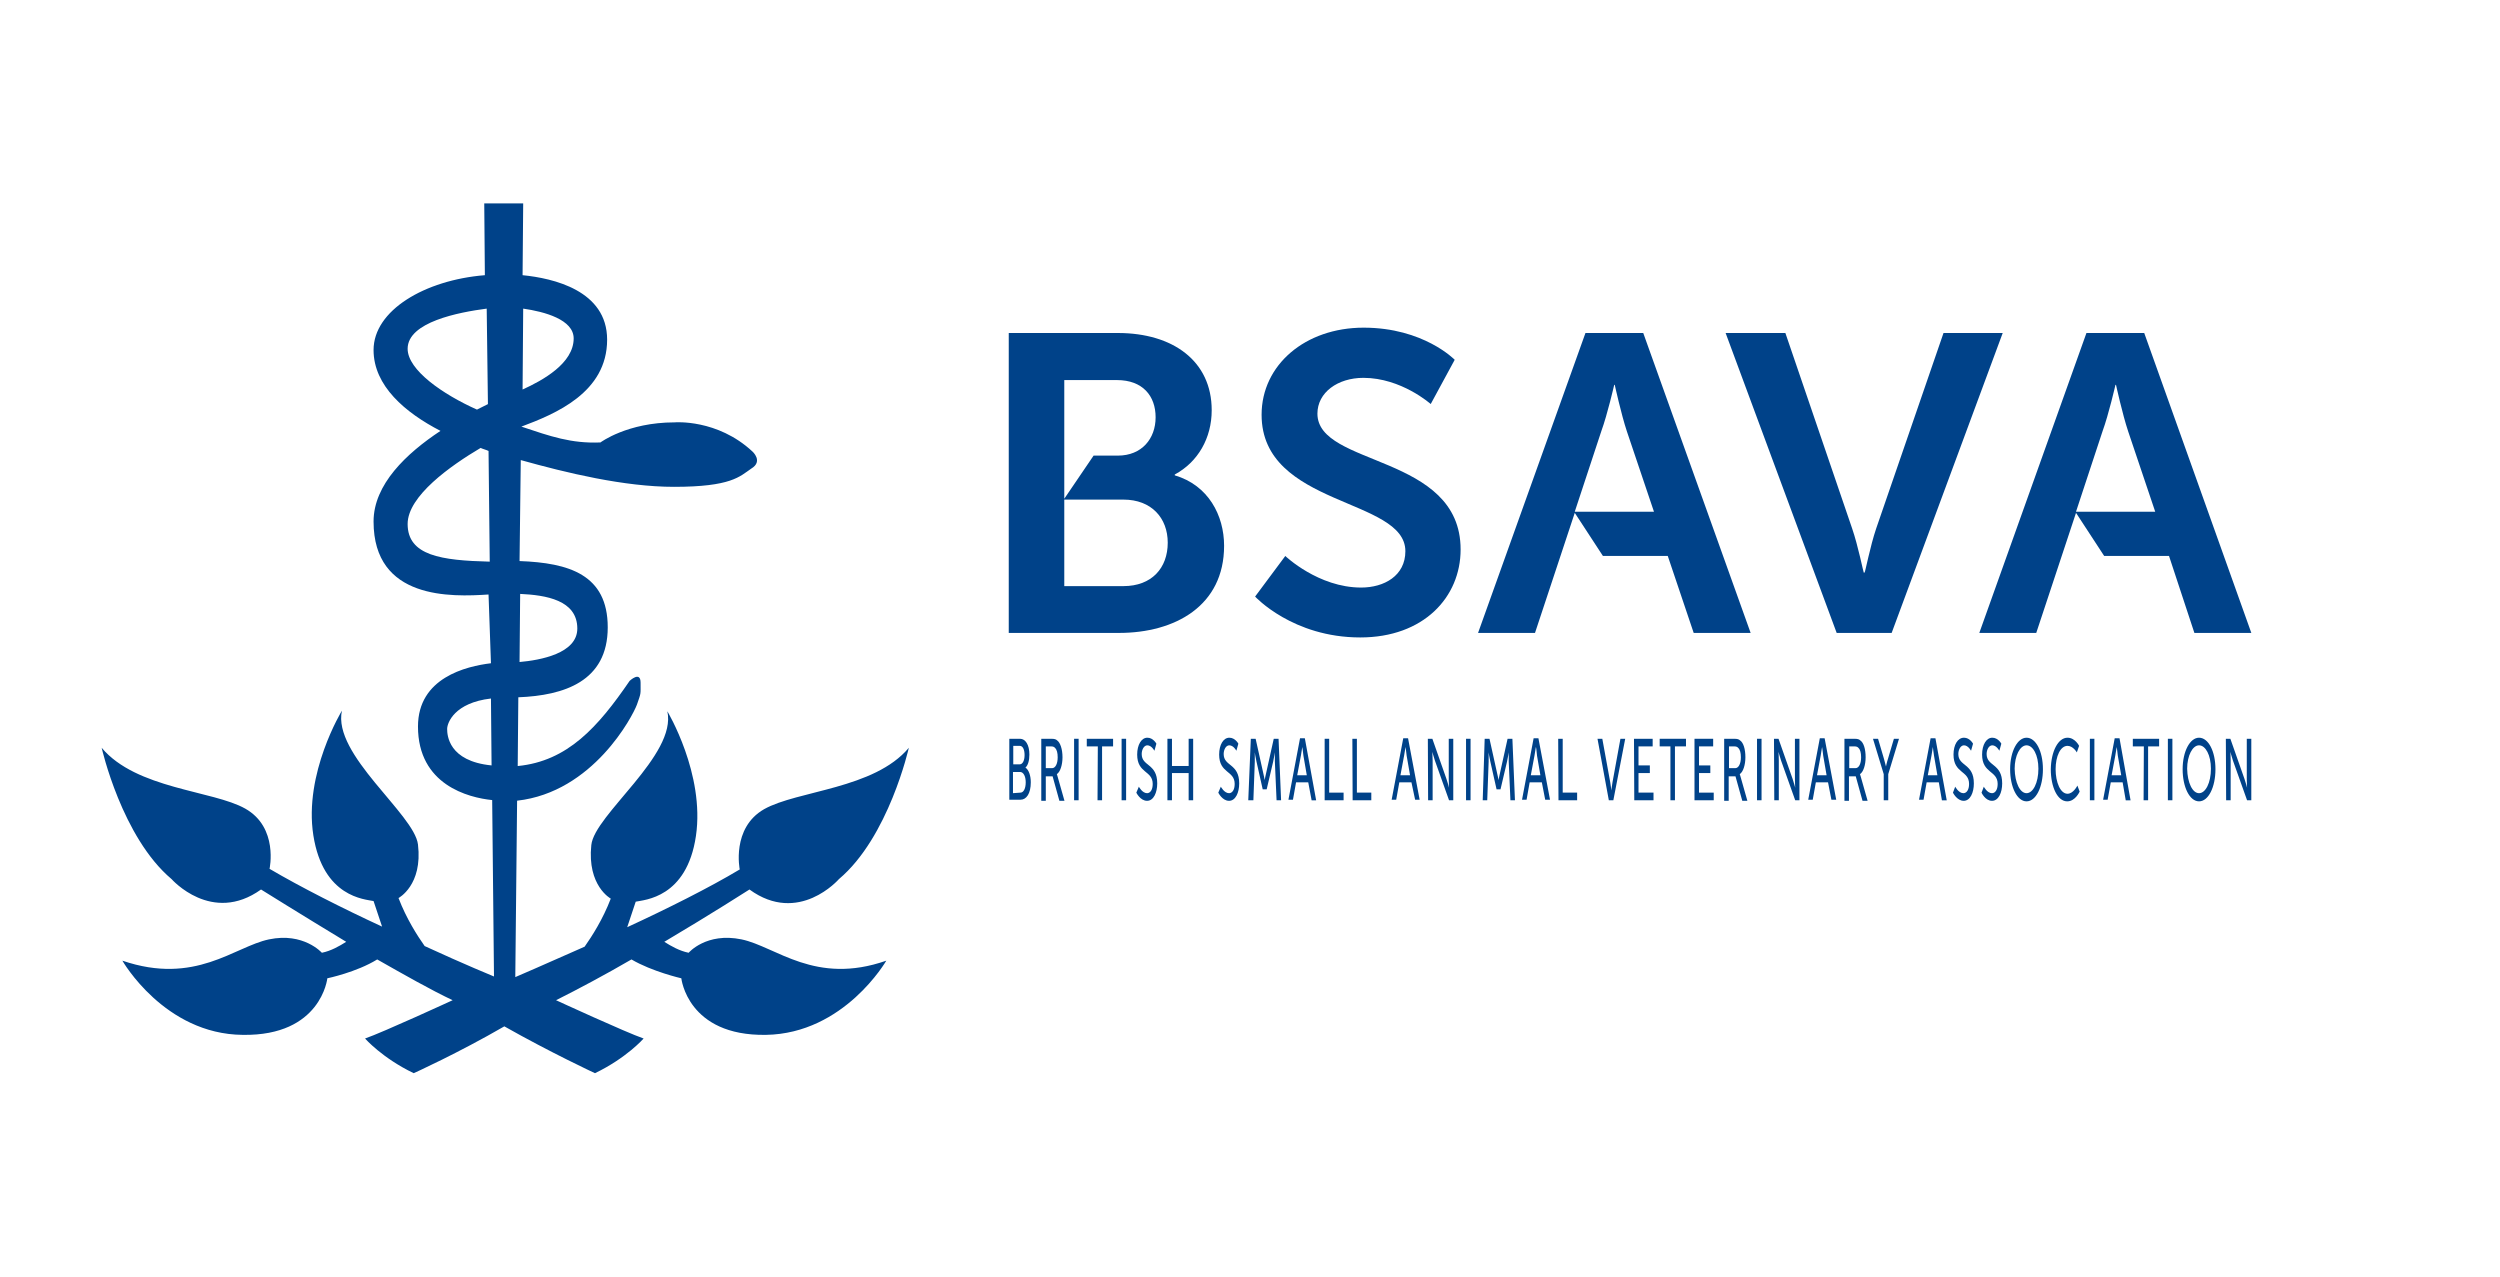
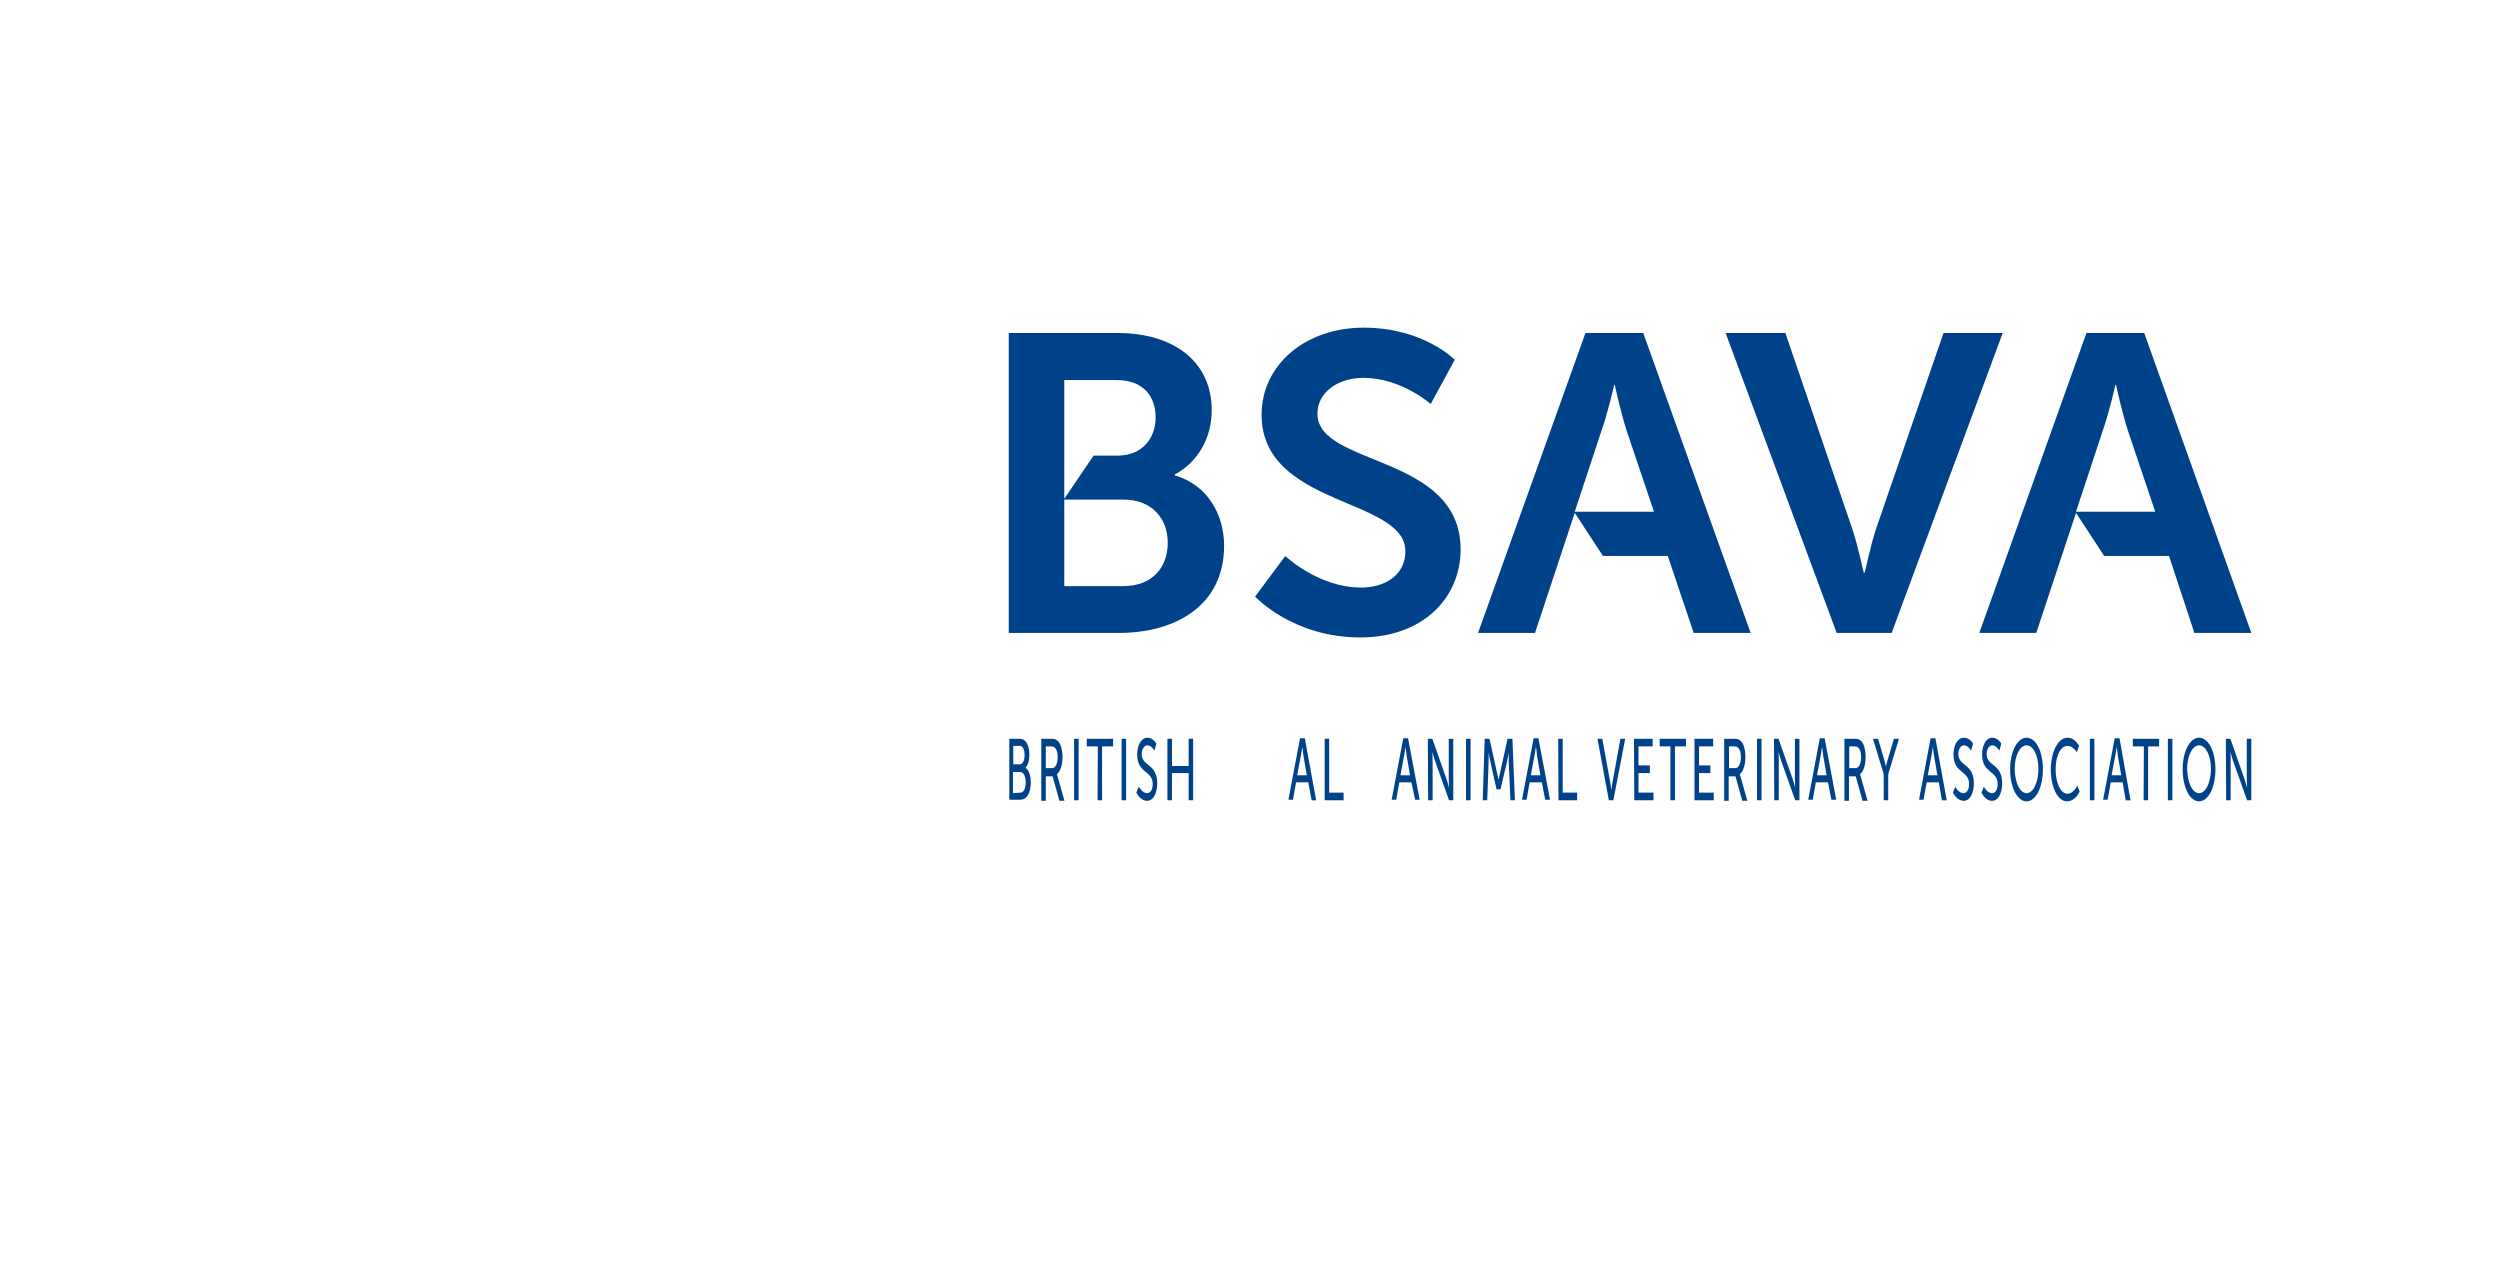
<svg xmlns="http://www.w3.org/2000/svg" width="94" height="48" viewBox="0 0 94 48" fill="none">
  <path d="M37.929 27.778H38.354C38.556 27.778 38.705 28.003 38.705 28.371C38.705 28.596 38.652 28.78 38.556 28.862C38.684 28.944 38.758 29.169 38.758 29.414C38.758 29.844 38.588 30.069 38.375 30.069H37.95V27.778H37.929ZM38.343 28.739C38.45 28.739 38.524 28.596 38.524 28.392C38.524 28.187 38.46 28.044 38.343 28.044H38.099V28.739H38.343ZM38.365 29.803C38.492 29.803 38.567 29.639 38.567 29.414C38.567 29.189 38.482 29.026 38.354 29.026H38.088V29.823L38.365 29.803Z" fill="#004289" />
  <path d="M39.152 27.778H39.525C39.652 27.778 39.705 27.798 39.748 27.839C39.865 27.921 39.95 28.166 39.95 28.473C39.95 28.76 39.865 29.026 39.737 29.108C39.737 29.108 39.748 29.128 39.769 29.21L40.024 30.11H39.833L39.578 29.189H39.322V30.11H39.152V27.778ZM39.556 28.883C39.684 28.883 39.769 28.719 39.769 28.473C39.769 28.31 39.737 28.187 39.673 28.126C39.642 28.085 39.599 28.064 39.514 28.064H39.322V28.883H39.556Z" fill="#004289" />
  <path d="M40.386 27.778H40.556V30.09H40.386V27.778Z" fill="#004289" />
  <path d="M41.278 28.064H40.863V27.778H41.852V28.064H41.438V30.09H41.267L41.278 28.064Z" fill="#004289" />
  <path d="M42.172 27.778H42.342V30.09H42.172V27.778Z" fill="#004289" />
  <path d="M42.821 29.579C42.821 29.579 42.949 29.824 43.13 29.824C43.247 29.824 43.342 29.701 43.342 29.477C43.342 28.965 42.758 29.088 42.758 28.372C42.758 28.003 42.917 27.738 43.14 27.738C43.364 27.738 43.48 27.963 43.48 27.963L43.406 28.229C43.406 28.229 43.3 28.024 43.14 28.024C43.013 28.024 42.928 28.188 42.928 28.351C42.928 28.822 43.512 28.699 43.512 29.456C43.512 29.804 43.374 30.111 43.13 30.111C42.874 30.111 42.726 29.804 42.726 29.804L42.821 29.579Z" fill="#004289" />
  <path d="M43.895 27.778H44.066V28.801H44.693V27.778H44.863V30.09H44.693V29.067H44.066V30.09H43.895V27.778Z" fill="#004289" />
-   <path d="M45.903 29.579C45.903 29.579 46.031 29.824 46.212 29.824C46.329 29.824 46.424 29.701 46.424 29.477C46.424 28.965 45.84 29.088 45.84 28.372C45.84 28.003 45.999 27.738 46.222 27.738C46.446 27.738 46.562 27.963 46.562 27.963L46.488 28.229C46.488 28.229 46.382 28.024 46.222 28.024C46.095 28.024 46.01 28.188 46.01 28.351C46.01 28.822 46.594 28.699 46.594 29.456C46.594 29.804 46.456 30.111 46.212 30.111C45.956 30.111 45.808 29.804 45.808 29.804L45.903 29.579Z" fill="#004289" />
-   <path d="M47.031 27.778H47.212L47.489 29.026C47.52 29.148 47.552 29.332 47.552 29.332C47.552 29.332 47.584 29.148 47.616 29.026L47.893 27.778H48.074L48.169 30.09H47.999L47.935 28.637C47.935 28.494 47.935 28.289 47.935 28.289C47.935 28.289 47.903 28.494 47.871 28.637L47.627 29.68H47.478L47.244 28.637C47.212 28.514 47.18 28.289 47.18 28.289C47.18 28.289 47.18 28.494 47.18 28.637L47.127 30.09H46.935L47.031 27.778Z" fill="#004289" />
  <path d="M49.19 29.416H48.732L48.615 30.071H48.445L48.881 27.759H49.062L49.487 30.092H49.317L49.19 29.416ZM48.966 28.087C48.966 28.087 48.934 28.291 48.913 28.414L48.775 29.151H49.136L49.009 28.414C48.998 28.291 48.966 28.087 48.966 28.087Z" fill="#004289" />
  <path d="M49.807 27.778H49.977V29.803H50.519V30.09H49.807V27.778Z" fill="#004289" />
-   <path d="M50.849 27.778H51.019V29.803H51.561V30.09H50.859L50.849 27.778Z" fill="#004289" />
  <path d="M53.07 29.416H52.614L52.497 30.071H52.326L52.762 27.759H52.943L53.379 30.071H53.209L53.07 29.416ZM52.848 28.087C52.848 28.087 52.815 28.291 52.794 28.414L52.656 29.151H53.018L52.89 28.414C52.879 28.291 52.848 28.087 52.848 28.087Z" fill="#004289" />
  <path d="M53.687 27.778H53.857L54.388 29.292C54.431 29.414 54.484 29.619 54.484 29.619C54.484 29.619 54.473 29.414 54.473 29.292V27.778H54.643V30.09H54.484L53.952 28.596C53.909 28.473 53.857 28.269 53.857 28.269C53.857 28.269 53.867 28.473 53.867 28.596V30.09H53.697L53.687 27.778Z" fill="#004289" />
  <path d="M55.123 27.778H55.293V30.09H55.123V27.778Z" fill="#004289" />
  <path d="M55.824 27.778H56.005L56.281 29.026C56.313 29.148 56.345 29.332 56.345 29.332C56.345 29.332 56.377 29.148 56.409 29.026L56.685 27.778H56.866L56.962 30.09H56.792L56.728 28.637C56.728 28.494 56.728 28.289 56.728 28.289C56.728 28.289 56.696 28.494 56.664 28.637L56.419 29.68H56.271L56.037 28.637C56.005 28.514 55.973 28.289 55.973 28.289C55.973 28.289 55.973 28.494 55.973 28.637L55.92 30.09H55.75L55.824 27.778Z" fill="#004289" />
  <path d="M57.973 29.416H57.515L57.399 30.071H57.228L57.664 27.759H57.845L58.281 30.071H58.1L57.973 29.416ZM57.749 28.087C57.749 28.087 57.717 28.291 57.696 28.414L57.558 29.151H57.919L57.792 28.414C57.781 28.291 57.76 28.087 57.749 28.087Z" fill="#004289" />
  <path d="M58.588 27.778H58.758V29.803H59.3V30.09H58.599L58.588 27.778Z" fill="#004289" />
  <path d="M60.066 27.778H60.247L60.545 29.414C60.566 29.537 60.587 29.721 60.587 29.721C60.587 29.721 60.608 29.537 60.63 29.414L60.928 27.778H61.108L60.662 30.09H60.492L60.066 27.778Z" fill="#004289" />
  <path d="M61.438 27.778H62.14V28.064H61.608V28.78H62.034V29.067H61.608V29.803H62.172V30.09H61.449L61.438 27.778Z" fill="#004289" />
  <path d="M62.819 28.064H62.404V27.778H63.393V28.064H62.978V30.09H62.808V28.064H62.819Z" fill="#004289" />
  <path d="M63.713 27.778H64.415V28.064H63.883V28.78H64.308V29.067H63.883V29.803H64.436V30.09H63.713V27.778Z" fill="#004289" />
  <path d="M64.829 27.778H65.201C65.329 27.778 65.382 27.798 65.425 27.839C65.552 27.921 65.627 28.166 65.627 28.473C65.627 28.76 65.542 29.026 65.414 29.108C65.414 29.108 65.425 29.128 65.446 29.21L65.701 30.11H65.51L65.254 29.189H64.999V30.11H64.829V27.778ZM65.244 28.883C65.371 28.883 65.457 28.719 65.457 28.473C65.457 28.31 65.425 28.187 65.361 28.126C65.329 28.085 65.287 28.064 65.201 28.064H65.01V28.883H65.244Z" fill="#004289" />
  <path d="M66.064 27.778H66.234V30.09H66.064V27.778Z" fill="#004289" />
  <path d="M66.702 27.778H66.872L67.404 29.292C67.446 29.414 67.5 29.619 67.5 29.619C67.5 29.619 67.489 29.414 67.489 29.292V27.778H67.659V30.09H67.5L66.968 28.596C66.925 28.473 66.872 28.269 66.872 28.269C66.872 28.269 66.883 28.473 66.883 28.596V30.09H66.713L66.702 27.778Z" fill="#004289" />
  <path d="M68.734 29.416H68.276L68.159 30.071H67.989L68.425 27.759H68.606L69.042 30.071H68.861L68.734 29.416ZM68.51 28.087C68.51 28.087 68.478 28.291 68.457 28.414L68.319 29.151H68.68L68.553 28.414C68.542 28.291 68.51 28.087 68.51 28.087Z" fill="#004289" />
  <path d="M69.351 27.778H69.722C69.85 27.778 69.903 27.798 69.946 27.839C70.073 27.921 70.148 28.166 70.148 28.473C70.148 28.76 70.063 29.026 69.936 29.108C69.936 29.108 69.946 29.128 69.967 29.21L70.222 30.11H70.031L69.776 29.189H69.521V30.11H69.351V27.778ZM69.765 28.883C69.893 28.883 69.978 28.719 69.978 28.473C69.978 28.31 69.946 28.187 69.882 28.126C69.85 28.085 69.808 28.064 69.722 28.064H69.531V28.883H69.765Z" fill="#004289" />
  <path d="M70.828 29.108L70.424 27.778H70.615L70.838 28.535C70.871 28.657 70.913 28.821 70.913 28.821C70.913 28.821 70.945 28.657 70.987 28.535L71.211 27.778H71.402L70.998 29.108V30.09H70.828V29.108Z" fill="#004289" />
  <path d="M72.9 29.416H72.442L72.325 30.071H72.155L72.591 27.759H72.772L73.197 30.092H73.016L72.9 29.416ZM72.676 28.087C72.676 28.087 72.644 28.291 72.623 28.414L72.485 29.151H72.846L72.719 28.414C72.697 28.291 72.676 28.087 72.676 28.087Z" fill="#004289" />
  <path d="M73.516 29.579C73.516 29.579 73.643 29.824 73.824 29.824C73.941 29.824 74.037 29.701 74.037 29.477C74.037 28.965 73.452 29.088 73.452 28.372C73.452 28.003 73.612 27.738 73.846 27.738C74.069 27.738 74.186 27.963 74.186 27.963L74.111 28.229C74.111 28.229 74.005 28.024 73.846 28.024C73.718 28.024 73.633 28.188 73.633 28.351C73.633 28.822 74.217 28.699 74.217 29.456C74.217 29.804 74.08 30.111 73.835 30.111C73.58 30.111 73.431 29.804 73.431 29.804L73.516 29.579Z" fill="#004289" />
  <path d="M74.591 29.579C74.591 29.579 74.718 29.824 74.899 29.824C75.016 29.824 75.112 29.701 75.112 29.477C75.112 28.965 74.527 29.088 74.527 28.372C74.527 28.003 74.687 27.738 74.91 27.738C75.133 27.738 75.25 27.963 75.25 27.963L75.176 28.229C75.176 28.229 75.069 28.024 74.91 28.024C74.782 28.024 74.697 28.188 74.697 28.351C74.697 28.822 75.282 28.699 75.282 29.456C75.282 29.804 75.144 30.111 74.899 30.111C74.644 30.111 74.506 29.804 74.506 29.804L74.591 29.579Z" fill="#004289" />
  <path d="M76.198 27.738C76.549 27.738 76.814 28.249 76.814 28.924C76.814 29.599 76.549 30.131 76.198 30.131C75.847 30.131 75.581 29.599 75.581 28.924C75.581 28.249 75.858 27.738 76.198 27.738ZM76.198 29.824C76.442 29.824 76.644 29.436 76.644 28.904C76.644 28.392 76.442 28.024 76.198 28.024C75.953 28.024 75.751 28.413 75.751 28.904C75.762 29.436 75.953 29.824 76.198 29.824Z" fill="#004289" />
  <path d="M77.738 27.738C78.025 27.738 78.174 28.044 78.174 28.044L78.089 28.29C78.089 28.29 77.95 28.044 77.738 28.044C77.472 28.044 77.291 28.433 77.291 28.924C77.291 29.415 77.472 29.845 77.738 29.845C77.961 29.845 78.11 29.538 78.11 29.538L78.195 29.763C78.195 29.763 78.035 30.131 77.727 30.131C77.365 30.131 77.11 29.599 77.11 28.924C77.121 28.249 77.387 27.738 77.738 27.738Z" fill="#004289" />
  <path d="M78.579 27.778H78.749V30.09H78.579V27.778Z" fill="#004289" />
  <path d="M79.811 29.416H79.365L79.247 30.071H79.077L79.513 27.759H79.694L80.109 30.092H79.928L79.811 29.416ZM79.588 28.087C79.588 28.087 79.556 28.291 79.534 28.414L79.396 29.151H79.758L79.63 28.414C79.62 28.291 79.588 28.087 79.588 28.087Z" fill="#004289" />
  <path d="M80.609 28.064H80.194V27.778H81.183V28.064H80.769V30.09H80.599L80.609 28.064Z" fill="#004289" />
  <path d="M81.512 27.778H81.682V30.09H81.512V27.778Z" fill="#004289" />
  <path d="M82.684 27.738C83.035 27.738 83.301 28.249 83.301 28.924C83.301 29.599 83.035 30.131 82.684 30.131C82.333 30.131 82.067 29.599 82.067 28.924C82.067 28.249 82.344 27.738 82.684 27.738ZM82.684 29.824C82.928 29.824 83.131 29.436 83.131 28.904C83.131 28.392 82.928 28.024 82.684 28.024C82.439 28.024 82.237 28.413 82.237 28.904C82.248 29.436 82.439 29.824 82.684 29.824Z" fill="#004289" />
  <path d="M83.692 27.778H83.862L84.394 29.292C84.437 29.414 84.49 29.619 84.49 29.619C84.49 29.619 84.479 29.414 84.479 29.292V27.778H84.649V30.09H84.49L83.958 28.596C83.916 28.473 83.862 28.269 83.862 28.269C83.862 28.269 83.873 28.473 83.873 28.596V30.09H83.703L83.692 27.778Z" fill="#004289" />
-   <path d="M27.882 35.321C26.556 35.046 25.893 35.824 25.893 35.824C25.55 35.755 25.23 35.572 24.978 35.412C26.716 34.383 28.18 33.445 28.18 33.445C30.032 34.795 31.542 33.056 31.542 33.056C33.417 31.479 34.172 28.117 34.172 28.117C32.868 29.672 29.986 29.718 28.729 30.426C27.494 31.135 27.814 32.691 27.814 32.691C26.67 33.377 25.069 34.177 23.583 34.863C23.743 34.383 23.903 33.903 23.903 33.903C24.223 33.834 25.824 33.766 26.167 31.433C26.51 29.1 25.092 26.744 25.092 26.744C25.458 28.391 22.348 30.632 22.233 31.776C22.073 33.308 22.965 33.788 22.965 33.788C22.668 34.566 22.256 35.206 21.982 35.595C20.495 36.258 19.375 36.739 19.375 36.739L19.443 30.106C22.302 29.786 23.789 26.927 23.949 26.493C24.109 26.035 24.086 26.127 24.086 25.669C24.086 25.212 23.674 25.601 23.674 25.601C22.485 27.339 21.342 28.62 19.466 28.803L19.489 26.218C21.204 26.15 22.851 25.624 22.851 23.588C22.851 21.599 21.387 21.164 19.535 21.096L19.581 17.299C21.296 17.779 23.468 18.305 25.344 18.305C27.494 18.305 27.814 17.917 28.248 17.619C28.706 17.345 28.294 16.979 28.294 16.979C26.968 15.744 25.367 15.881 25.367 15.881C23.583 15.881 22.577 16.636 22.577 16.636C21.479 16.682 20.701 16.407 19.604 16.041C20.884 15.561 22.828 14.761 22.828 12.771C22.828 10.918 20.793 10.461 19.649 10.347L19.672 7.648H18.94H18.208L18.231 10.347C15.967 10.53 14.046 11.673 14.046 13.16C14.046 14.509 15.235 15.515 16.562 16.201C15.281 17.048 14.046 18.214 14.046 19.609C14.046 22.559 16.974 22.445 18.369 22.353L18.46 24.938C17.522 25.052 15.716 25.486 15.716 27.316C15.716 29.512 17.614 29.992 18.506 30.083L18.574 36.716C18.574 36.716 17.454 36.258 15.967 35.572C15.693 35.183 15.281 34.543 14.984 33.766C14.984 33.766 15.899 33.285 15.716 31.753C15.578 30.609 12.491 28.368 12.857 26.721C12.857 26.721 11.416 29.077 11.782 31.41C12.148 33.743 13.726 33.811 14.046 33.88C14.046 33.88 14.206 34.36 14.366 34.84C12.88 34.154 11.302 33.354 10.135 32.668C10.135 32.668 10.478 31.113 9.221 30.404C8.008 29.718 5.127 29.672 3.823 28.117C3.823 28.117 4.578 31.479 6.453 33.056C6.453 33.056 7.963 34.772 9.815 33.445C9.815 33.445 11.279 34.36 13.017 35.412C12.765 35.572 12.445 35.755 12.102 35.824C12.102 35.824 11.416 35.046 10.113 35.321C8.809 35.595 7.345 37.059 4.601 36.121C4.601 36.121 6.179 38.888 9.129 38.911C12.079 38.957 12.308 36.784 12.308 36.784C12.308 36.784 13.406 36.556 14.183 36.075C15.19 36.647 16.196 37.219 17.019 37.608C17.019 37.608 14.389 38.82 13.726 39.048C13.726 39.048 14.366 39.78 15.556 40.352C15.556 40.352 17.225 39.597 18.963 38.591C20.701 39.575 22.371 40.352 22.371 40.352C23.56 39.78 24.2 39.048 24.2 39.048C23.537 38.82 20.907 37.608 20.907 37.608C21.73 37.196 22.76 36.647 23.743 36.075C24.52 36.533 25.618 36.784 25.618 36.784C25.618 36.784 25.847 38.957 28.797 38.911C31.747 38.865 33.325 36.121 33.325 36.121C30.65 37.059 29.186 35.595 27.882 35.321ZM21.707 23.634C21.707 24.572 20.312 24.823 19.535 24.892L19.558 22.331C20.518 22.376 21.707 22.559 21.707 23.634ZM21.57 12.725C21.57 13.663 20.404 14.303 19.649 14.646L19.672 11.604C20.473 11.719 21.57 12.016 21.57 12.725ZM15.327 13.114C15.327 12.108 17.248 11.742 18.3 11.604L18.346 15.195C18.208 15.264 18.071 15.332 17.934 15.401C16.653 14.829 15.327 13.914 15.327 13.114ZM15.327 19.701C15.327 18.648 16.951 17.505 18.071 16.842C18.163 16.887 18.277 16.91 18.369 16.956L18.414 21.118C16.585 21.073 15.327 20.89 15.327 19.701ZM16.813 27.408C16.813 27.179 17.088 26.424 18.46 26.264L18.483 28.78C16.859 28.62 16.813 27.636 16.813 27.408Z" fill="#004289" />
  <path d="M37.929 12.521H42.031C44.097 12.521 45.56 13.57 45.56 15.425C45.56 16.474 45.041 17.375 44.171 17.841V17.873C45.433 18.244 46.026 19.378 46.026 20.523C46.026 22.78 44.182 23.798 42.073 23.798H37.929V12.521ZM42.031 17.131C42.931 17.131 43.451 16.495 43.451 15.69C43.451 14.884 42.963 14.291 41.999 14.291H40.017V18.753L41.119 17.131H42.031ZM42.242 22.038C43.302 22.038 43.907 21.36 43.907 20.406C43.907 19.474 43.292 18.785 42.242 18.785H40.017V22.038H42.242Z" fill="#004289" />
  <path d="M48.327 20.905C48.327 20.905 49.567 22.092 51.178 22.092C52.047 22.092 52.842 21.647 52.842 20.725C52.842 18.711 47.436 19.061 47.436 15.595C47.436 13.719 49.079 12.32 51.273 12.32C53.53 12.32 54.697 13.528 54.697 13.528L53.795 15.192C53.795 15.192 52.693 14.207 51.263 14.207C50.298 14.207 49.535 14.758 49.535 15.553C49.535 17.556 54.919 17.058 54.919 20.661C54.919 22.453 53.53 23.968 51.146 23.968C48.602 23.968 47.192 22.431 47.192 22.431L48.327 20.905Z" fill="#004289" />
  <path d="M62.708 20.904H60.27L59.211 19.283L57.716 23.798H55.575L59.613 12.521H61.786L65.824 23.798H63.683L62.708 20.904ZM60.694 14.471C60.694 14.471 60.44 15.584 60.207 16.22L59.211 19.24H62.189L61.171 16.22C60.959 15.584 60.715 14.471 60.715 14.471H60.694Z" fill="#004289" />
  <path d="M64.883 12.521H67.13L69.642 19.876C69.865 20.523 70.066 21.53 70.077 21.53H70.108C70.129 21.53 70.32 20.534 70.543 19.876L73.076 12.521H75.302L71.126 23.798H69.059L64.883 12.521Z" fill="#004289" />
  <path d="M81.555 20.904H79.117L78.058 19.283L76.563 23.798H74.422L78.45 12.521H80.623L84.65 23.798H82.509L81.555 20.904ZM79.541 14.471C79.541 14.471 79.287 15.584 79.054 16.22L78.058 19.24H81.036L80.019 16.22C79.806 15.584 79.562 14.471 79.562 14.471H79.541Z" fill="#004289" />
</svg>